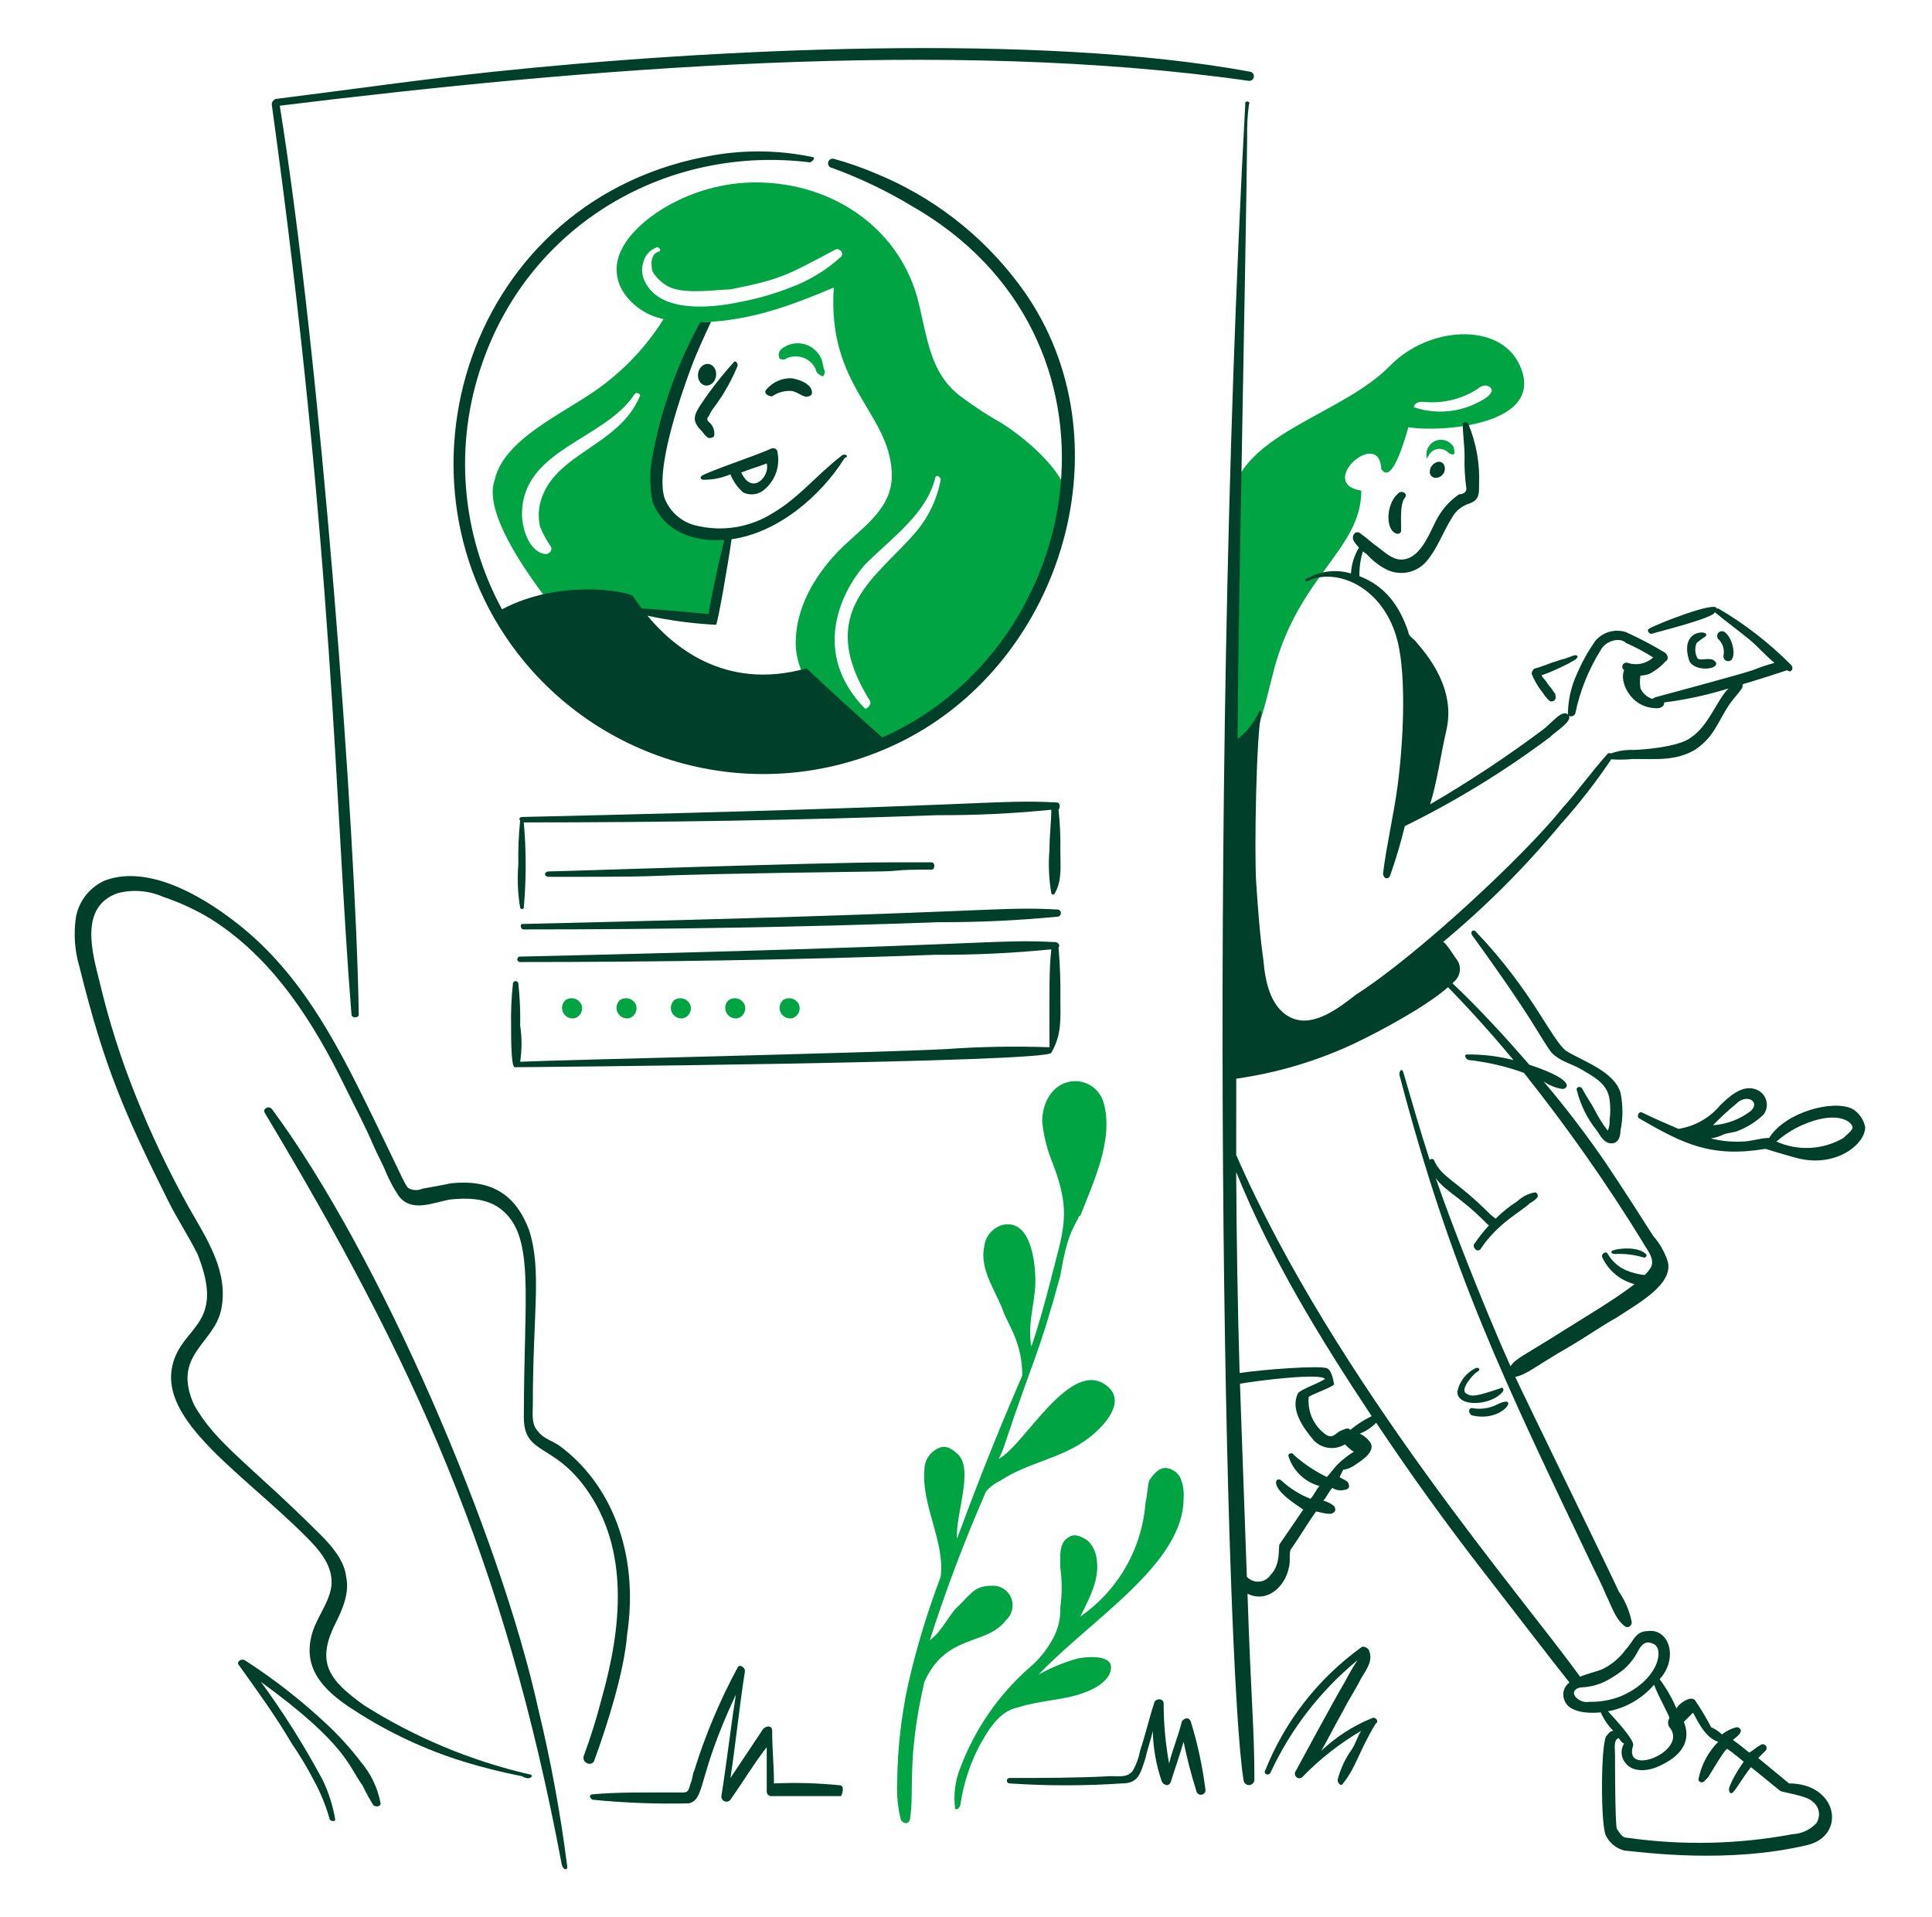
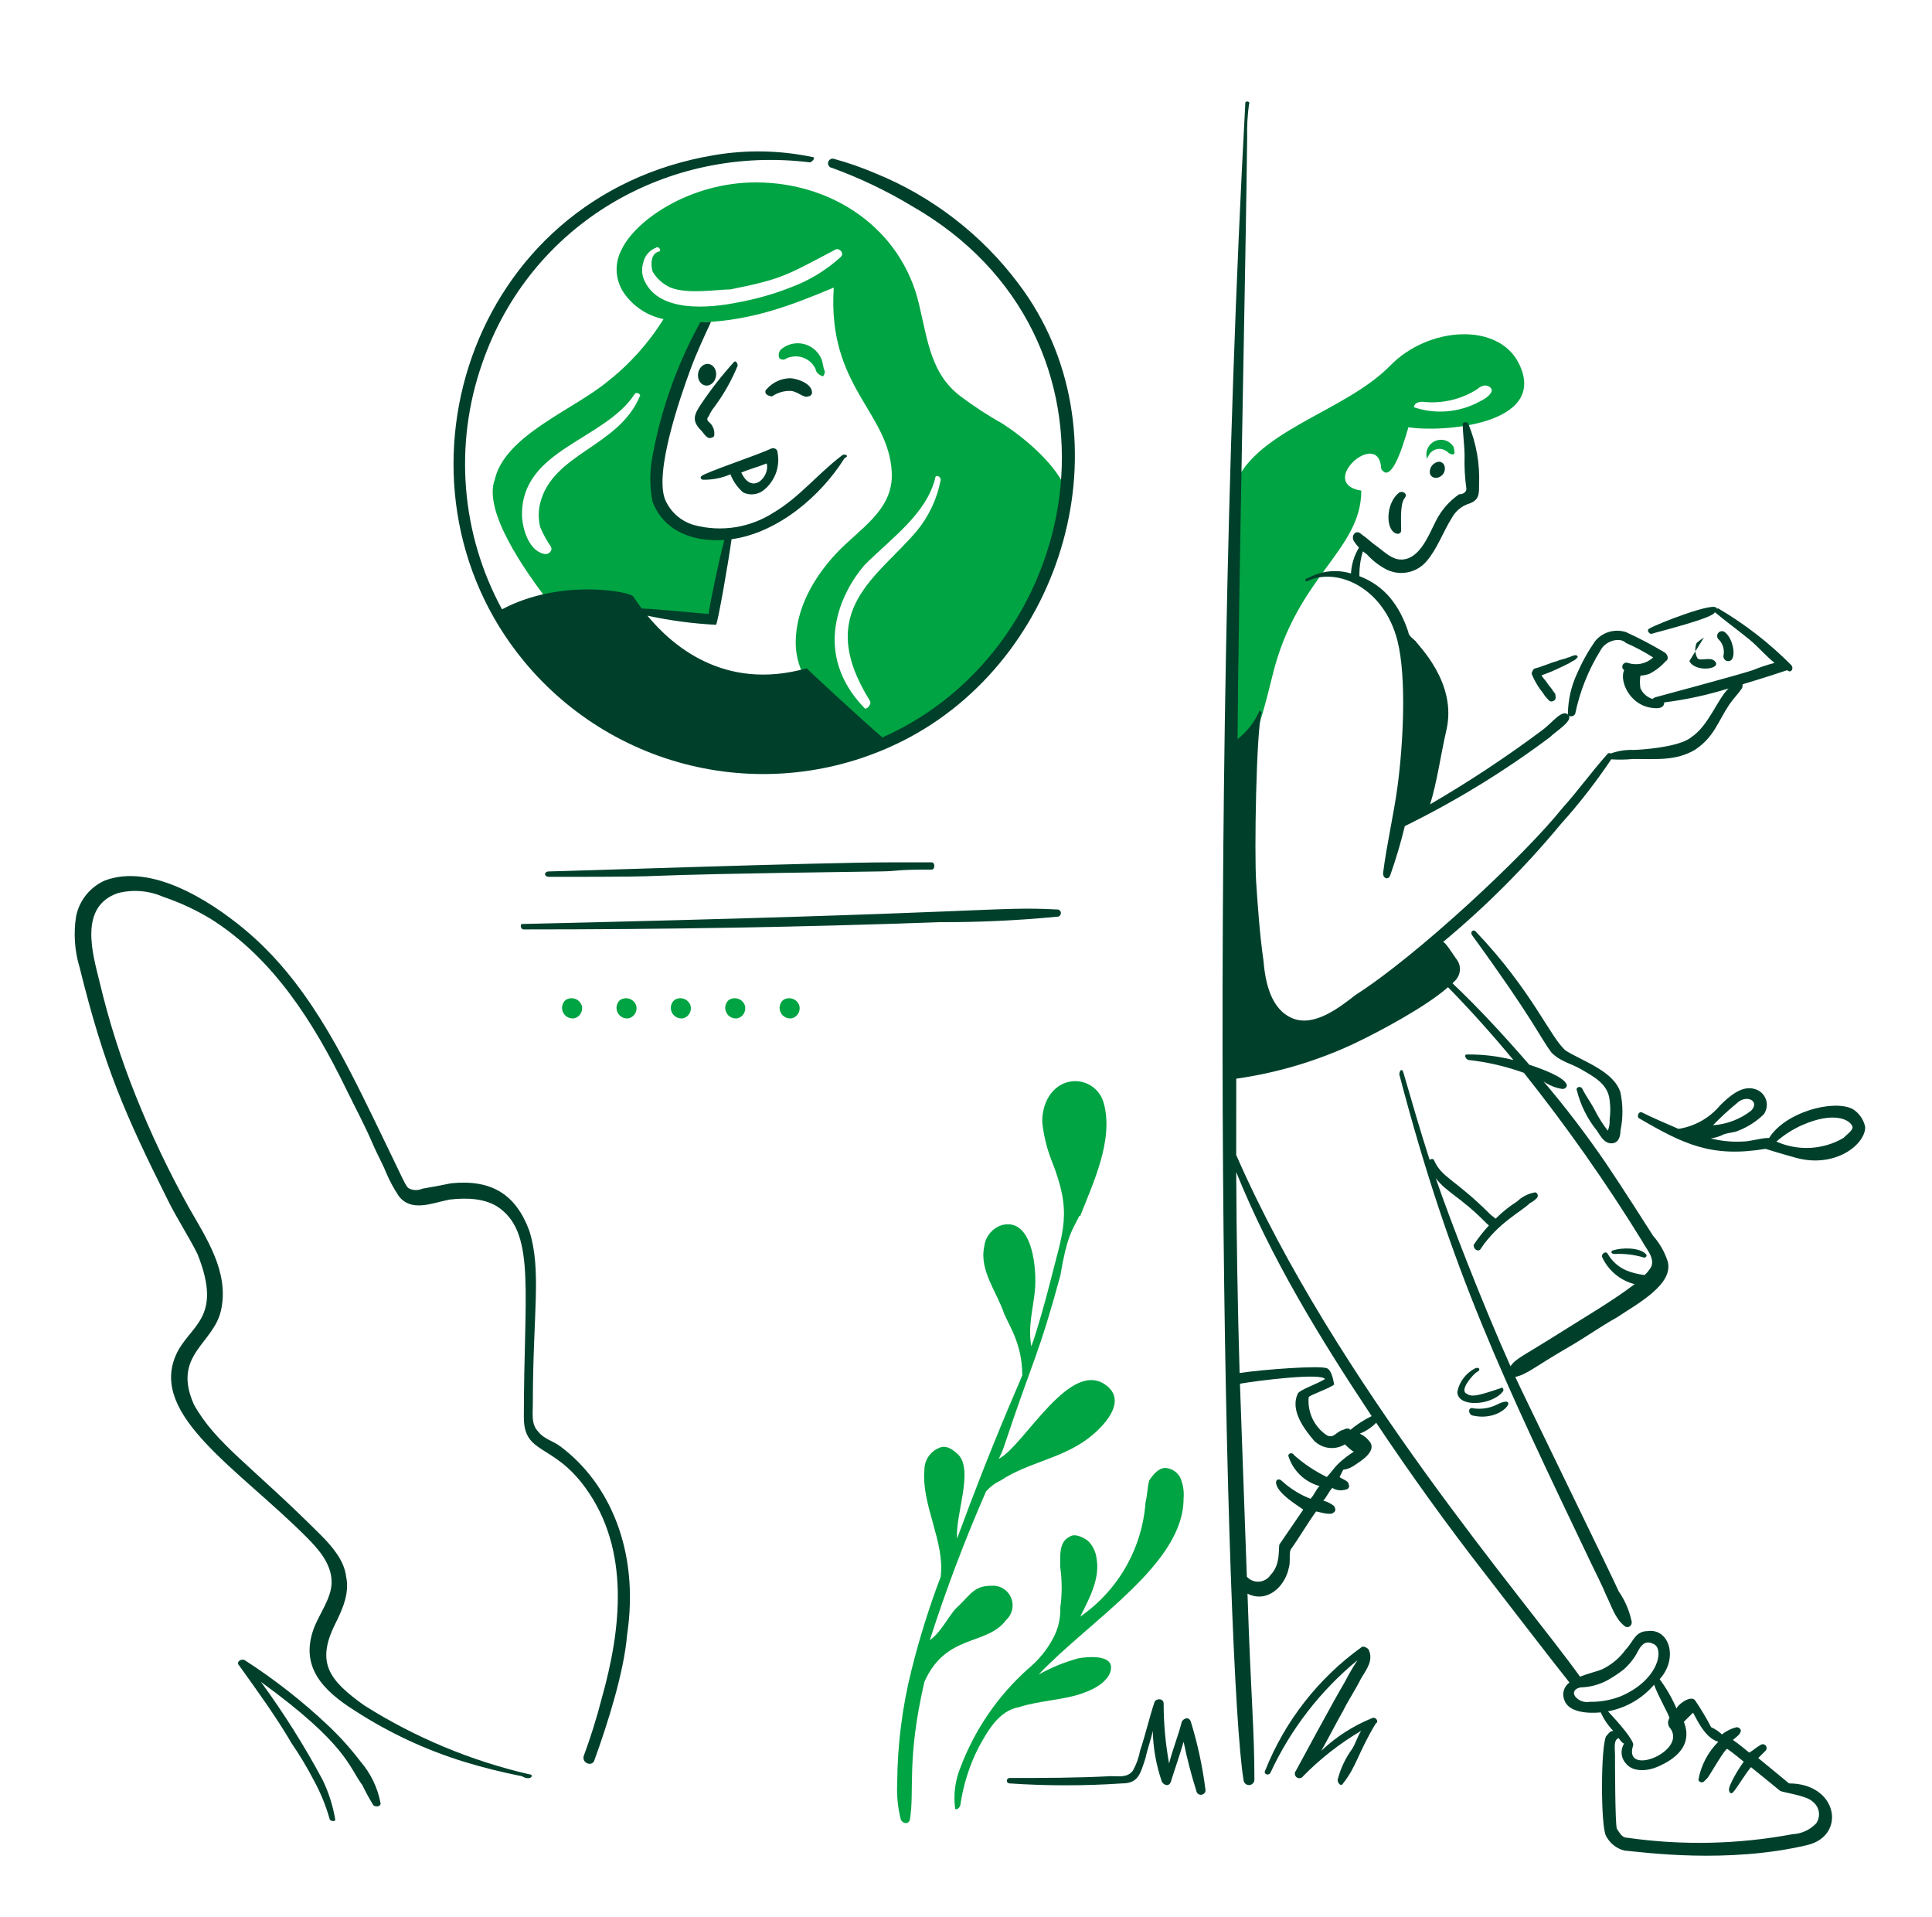
<svg xmlns="http://www.w3.org/2000/svg" width="126" height="125" viewBox="0 0 126 125" fill="none">
  <path d="M69.389 31.636C68.656 30.11 66.801 28.541 65.369 27.616C64.423 27.087 63.515 26.495 62.65 25.843C60.734 24.405 60.513 22.276 59.931 19.814C58.78 14.939 54.34 11.893 49.291 11.893C45.008 11.893 41.447 14.351 40.541 16.268C40.292 16.731 40.181 17.256 40.223 17.78C40.265 18.305 40.458 18.806 40.778 19.223C41.385 20.04 42.274 20.604 43.273 20.805C42.297 22.375 41.052 23.76 39.596 24.898C37.367 26.731 32.908 28.401 32.266 31.282C31.492 33.344 34.281 37.238 35.579 38.966C35.579 39.084 46.454 40.621 46.454 40.385C46.69 38.611 47.163 36.838 47.399 35.065C47.399 34.828 42.75 35.418 42.907 31.4C43.062 27.431 44.944 22.91 45.881 21.011C49.023 20.876 51.498 19.961 54.376 18.751C53.945 25.221 57.971 26.839 58.159 30.81C58.278 33.293 56.029 34.473 54.494 36.13C53.074 37.665 51.894 39.676 51.894 41.923C51.894 45.706 56.859 48.543 57.214 48.423C67.376 44.285 69.847 32.589 69.389 31.636ZM41.725 25.843C40.328 29.161 36.043 29.538 35.225 32.818C35.107 33.323 35.107 33.849 35.225 34.355C35.416 34.812 35.653 35.247 35.934 35.655C36.053 35.891 35.816 36.128 35.58 36.128C34.517 36.01 34.043 34.473 34.043 33.527C34.043 29.296 39.381 28.715 41.373 25.724C41.488 25.488 41.843 25.724 41.725 25.843ZM54.85 16.74C53.887 17.62 52.762 18.303 51.538 18.751C50.466 19.171 49.357 19.487 48.225 19.697C46.121 20.141 43.044 20.329 42.078 18.397C41.969 18.2 41.903 17.983 41.882 17.759C41.862 17.535 41.888 17.309 41.959 17.096C42.008 16.883 42.109 16.684 42.254 16.519C42.398 16.354 42.581 16.227 42.787 16.151C42.905 16.033 43.142 16.269 43.023 16.387C42.432 16.505 42.432 17.215 42.551 17.688C42.824 18.158 43.238 18.53 43.734 18.751C44.864 19.203 46.825 18.869 47.636 18.869C51.001 18.196 51.273 17.967 54.492 16.269C54.727 16.144 55.084 16.501 54.847 16.74H54.85ZM59.814 34.591C57.273 37.628 53.042 39.788 56.74 45.704C56.858 45.941 56.502 46.297 56.386 46.177C52.897 42.569 54.849 38.611 56.386 36.838C58.159 35.064 60.405 33.525 60.996 31.163C60.996 30.926 61.351 31.044 61.351 31.281C61.123 32.496 60.594 33.634 59.814 34.591V34.591Z" fill="#00A443" />
  <path d="M99.065 23.716C97.742 21.008 93.185 21.263 90.671 23.834C87.634 26.944 81.569 28.09 80.386 31.991C80.386 35.893 79.173 59.795 82.987 44.05C84.56 37.556 88.78 35.893 88.78 31.991C85.825 31.519 89.962 27.854 90.081 30.573C90.671 31.519 91.381 29.51 91.854 27.854C93.862 28.208 101.038 27.753 99.065 23.716ZM92.208 26.553C92.221 26.464 92.263 26.381 92.327 26.317C92.466 26.223 92.633 26.181 92.8 26.199C94.042 26.337 95.294 26.045 96.347 25.371C96.477 25.247 96.641 25.164 96.819 25.134C97.056 25.134 97.292 25.253 97.292 25.489C97.174 25.844 96.701 26.081 96.465 26.199C95.817 26.546 95.105 26.757 94.372 26.818C93.64 26.879 92.903 26.789 92.207 26.553H92.208Z" fill="#00A443" />
  <path d="M91.262 32.107C90.434 32.728 90.347 34.295 90.907 34.709C91.18 34.908 91.38 34.766 91.38 34.59C91.38 33.926 91.296 32.84 91.617 32.462C91.832 32.207 91.498 31.989 91.262 32.107Z" fill="#00402A" />
-   <path d="M110.176 43.103C110.563 43.877 112.352 43.625 111.831 43.103C111.54 42.812 110.915 43.12 110.713 42.932C110.626 42.78 110.575 42.609 110.564 42.434C110.553 42.258 110.583 42.083 110.651 41.921C110.8 41.792 110.958 41.674 111.124 41.566C111.926 41.102 109.404 40.788 110.176 43.103Z" fill="#00402A" />
+   <path d="M110.176 43.103C110.563 43.877 112.352 43.625 111.831 43.103C111.54 42.812 110.915 43.12 110.713 42.932C110.626 42.78 110.575 42.609 110.564 42.434C110.553 42.258 110.583 42.083 110.651 41.921C110.8 41.792 110.958 41.674 111.124 41.566Z" fill="#00402A" />
  <path d="M96.225 89.209C95.924 89.358 95.661 89.574 95.456 89.84C95.251 90.106 95.11 90.416 95.043 90.746C95.043 91.792 97.27 91.656 97.999 90.746C98.117 90.628 97.999 90.391 97.88 90.509C96.31 91.033 95.992 91.102 95.634 90.864C95.161 90.628 96.106 89.561 96.344 89.445C96.592 89.323 96.468 89.116 96.225 89.209Z" fill="#00402A" />
  <path d="M95.99 92.282C98.046 92.796 99.204 90.794 97.645 91.573C97.135 91.832 96.553 91.915 95.99 91.809C95.753 91.809 95.753 92.164 95.99 92.282Z" fill="#00402A" />
  <path d="M105.327 81.762C105.967 81.73 106.607 81.81 107.219 81.998C107.337 81.998 107.455 81.88 107.337 81.762C106.894 81.319 105.755 81.344 105.209 81.525C105.083 81.525 104.978 81.762 105.327 81.762Z" fill="#00402A" />
-   <path d="M81.563 4.681C67.659 2.114 46.264 3.194 32.146 4.681C27.538 5.167 22.689 5.863 17.959 6.454C17.934 6.466 17.912 6.483 17.893 6.502C17.84 6.535 17.797 6.58 17.767 6.634C17.738 6.687 17.722 6.748 17.723 6.809C21.785 36.157 21.838 52.757 22.924 66.156C22.924 66.392 23.401 66.392 23.397 66.156C23.215 54.112 20.908 23.469 18.246 6.892C38.143 4.449 61.789 2.464 81.446 5.272C81.521 5.279 81.595 5.258 81.655 5.213C81.715 5.168 81.756 5.103 81.77 5.029C81.784 4.956 81.771 4.88 81.733 4.816C81.695 4.751 81.635 4.704 81.563 4.681V4.681Z" fill="#00402A" />
-   <path d="M36.997 121.719C36.557 118.259 35.926 114.825 35.105 111.434C32.596 100.059 24.778 81.823 17.727 72.303C17.49 72.066 17.136 72.303 17.254 72.54C26.974 88.74 32.894 101.612 36.642 121.602C36.76 121.956 36.997 121.956 36.997 121.719Z" fill="#00402A" />
  <path d="M34.514 115.689C30.702 114.805 27.065 113.286 23.756 111.197C21.457 109.555 20.596 108.414 21.865 105.877C22.338 104.931 22.81 103.868 22.574 102.803C22.456 101.741 21.629 100.794 20.919 100.084C16.338 95.503 14.065 94.131 12.644 91.573C11.206 88.331 13.932 87.639 14.417 85.425C14.963 82.932 13.442 80.713 12.292 78.686C10.998 76.357 9.853 73.949 8.863 71.475C7.889 69.056 7.098 66.567 6.496 64.029C6.059 62.247 5.099 59.129 7.679 58.236C8.662 57.981 9.703 58.064 10.634 58.472C11.706 58.833 12.737 59.309 13.707 59.891C17.817 62.459 20.472 66.685 22.574 71.004C23.153 72.191 23.787 73.355 24.347 74.669C24.597 75.254 24.939 75.851 25.175 76.442C25.402 76.979 25.679 77.493 26.002 77.979C26.82 79.05 28.13 78.452 29.315 78.215C30.377 78.097 31.684 78.09 32.627 78.806C34.93 80.556 34.164 84.369 34.164 92.402C34.164 94.873 36.039 94.056 38.184 97.013C41.112 101.053 40.513 106.224 39.246 110.726C38.918 112.007 38.523 113.27 38.064 114.509C37.945 114.982 38.655 115.219 38.773 114.746C39.61 112.442 40.697 109.039 40.898 106.588C41.714 101.151 39.773 96.701 36.523 94.293C36.048 93.941 35.46 93.821 35.104 93.347C34.632 92.874 34.75 92.166 34.75 91.574C34.75 85.588 35.344 82.856 34.513 80.225C33.638 77.897 32.085 76.886 29.43 77.151C28.839 77.269 28.247 77.388 27.538 77.506C27.408 77.565 27.267 77.595 27.124 77.595C26.982 77.595 26.841 77.565 26.71 77.506C26.438 77.37 26.46 77.222 24.464 73.131C22.255 68.604 19.97 63.944 15.952 60.6C13.549 58.6 9.789 56.306 6.849 57.407C6.366 57.618 5.941 57.944 5.611 58.356C5.282 58.768 5.058 59.254 4.958 59.772C4.788 60.88 4.868 62.012 5.194 63.084C6.803 69.584 8.132 72.623 10.987 78.334C11.579 79.516 12.288 80.581 12.879 81.763C14.592 86.046 12.329 86.376 11.46 88.383C9.765 92.3 15.545 95.778 19.972 100.205C20.8 101.033 21.627 101.978 21.627 103.161C21.627 104.223 20.782 105.282 20.445 106.234C19.587 108.659 21.007 110.201 23.164 111.554C25.365 112.979 27.752 114.094 30.257 114.867C31.501 115.248 32.764 115.563 34.04 115.813C34.633 116.164 34.869 115.689 34.514 115.689Z" fill="#00402A" />
  <path d="M34.16 60.6C43.145 60.6 52.251 60.459 61.232 60.127C63.799 60.138 66.365 60.019 68.92 59.772C68.954 59.776 68.987 59.773 69.02 59.764C69.052 59.754 69.082 59.737 69.107 59.715C69.133 59.692 69.153 59.665 69.167 59.634C69.181 59.603 69.188 59.57 69.188 59.536C69.188 59.502 69.181 59.469 69.167 59.438C69.153 59.407 69.133 59.38 69.107 59.357C69.082 59.335 69.052 59.318 69.02 59.308C68.987 59.298 68.954 59.295 68.92 59.3C64.849 59.085 65.175 59.538 34.045 60.245C33.924 60.248 33.924 60.6 34.16 60.6Z" fill="#00402A" />
  <path d="M50.357 25.842C50.704 25.602 51.118 25.478 51.539 25.488C52 25.488 52.423 25.991 52.721 25.842C52.783 25.838 52.84 25.812 52.884 25.768C52.927 25.725 52.953 25.667 52.958 25.606C52.958 24.939 51.819 24.66 51.539 24.66C51.248 24.664 50.961 24.729 50.696 24.852C50.431 24.974 50.195 25.15 50.003 25.369C49.976 25.39 49.953 25.417 49.938 25.448C49.922 25.478 49.914 25.512 49.914 25.547C49.914 25.581 49.922 25.615 49.938 25.646C49.953 25.677 49.976 25.703 50.003 25.724C50.105 25.801 50.229 25.842 50.357 25.842Z" fill="#00402A" />
  <path d="M47.874 23.597C47.1 24.45 46.389 25.358 45.745 26.314C45.257 27.046 45.085 27.427 45.745 28.087C45.864 28.205 45.982 28.442 46.219 28.56C46.283 28.568 46.348 28.562 46.409 28.541C46.47 28.521 46.526 28.487 46.573 28.442C46.604 28.268 46.588 28.089 46.526 27.923C46.463 27.757 46.357 27.612 46.219 27.502C46.191 27.481 46.168 27.454 46.153 27.423C46.138 27.393 46.129 27.359 46.129 27.324C46.129 27.29 46.138 27.256 46.153 27.225C46.168 27.194 46.191 27.167 46.219 27.147C46.31 26.935 46.429 26.736 46.573 26.555C47.198 25.718 47.715 24.804 48.11 23.837C48.11 23.715 47.992 23.478 47.874 23.597Z" fill="#00402A" />
  <path d="M50.709 29.507C50.709 29.271 50.473 29.153 50.237 29.271C49.527 29.625 45.98 30.808 45.744 31.044C45.626 31.162 45.744 31.28 45.862 31.28C46.472 31.289 47.076 31.168 47.636 30.926C47.814 31.38 48.098 31.785 48.464 32.108C48.671 32.208 48.901 32.25 49.13 32.229C49.359 32.209 49.578 32.126 49.764 31.99C50.137 31.705 50.423 31.322 50.591 30.883C50.758 30.445 50.799 29.968 50.709 29.507ZM48.345 30.808C48.936 30.571 49.407 30.453 50.001 30.217C50.237 31.044 49.054 32.345 48.345 30.808Z" fill="#00402A" />
  <path d="M120.816 72.304C119.554 71.673 116.433 72.508 115.378 74.196C114.788 74.196 114.196 74.432 113.605 74.432C112.921 74.466 112.237 74.396 111.574 74.227C111.87 74.186 112.157 74.096 112.423 73.96C112.778 73.842 113.133 73.842 113.369 73.723C113.986 73.483 114.549 73.122 115.024 72.66C115.126 72.52 115.192 72.358 115.217 72.186C115.242 72.014 115.225 71.84 115.166 71.676C115.108 71.513 115.011 71.367 114.883 71.25C114.755 71.133 114.6 71.049 114.433 71.005C113.611 70.751 112.778 71.478 112.186 72.068C111.497 72.893 110.53 73.439 109.468 73.605C108.64 73.25 107.813 72.895 107.103 72.542C106.867 72.424 106.748 72.778 106.867 72.897C109.804 74.611 111.617 75.493 115.142 74.907C115.142 74.907 116.321 75.275 117.152 75.498C119.687 76.177 121.644 74.635 121.644 73.488C121.595 73.244 121.496 73.013 121.353 72.81C121.211 72.606 121.028 72.434 120.816 72.304V72.304ZM113.253 71.95C113.898 71.305 114.816 71.805 114.199 72.423C113.483 72.977 112.619 73.306 111.716 73.368C112.201 72.866 112.714 72.393 113.253 71.95V71.95ZM120.228 74.196C119.57 74.58 118.83 74.802 118.069 74.843C117.308 74.884 116.549 74.743 115.853 74.432C116.349 73.998 116.907 73.64 117.508 73.37C119.636 72.424 120.7 73.015 120.821 73.488C120.816 73.723 120.462 73.96 120.226 74.196H120.228Z" fill="#00402A" />
  <path d="M105.683 71.239C105.258 69.864 103.352 69.249 102.136 68.52C101.131 67.715 99.963 64.636 96.226 60.718C96.11 60.596 95.871 60.718 95.989 60.954C100.048 66.534 100.39 67.57 101.191 68.638C101.782 69.23 102.488 69.354 103.083 69.701C103.905 70.183 104.856 70.647 104.974 71.711C105.033 72.142 105.033 72.58 104.974 73.011C104.993 73.254 104.952 73.497 104.856 73.721C104.538 73.315 104.261 72.879 104.028 72.42C103.791 71.947 103.437 71.475 103.201 71.001C103.083 70.765 102.728 70.883 102.846 71.12C103.085 72.071 103.529 72.959 104.146 73.721C104.383 74.075 104.62 74.548 105.092 74.548C105.565 74.548 105.683 74.075 105.683 73.721C105.853 72.902 105.853 72.058 105.683 71.239Z" fill="#00402A" />
  <path d="M77.664 112.262C77.545 111.907 77.191 112.025 77.073 112.262C76.836 113.208 76.482 114.035 76.245 114.981C76.01 113.694 75.891 112.388 75.89 111.08C75.89 110.725 75.418 110.725 75.299 110.962C74.945 112.024 74.708 113.09 74.353 114.153C74.268 114.61 74.109 115.049 73.881 115.454C73.526 115.927 72.935 115.808 72.462 115.808C70.216 115.927 68.087 115.927 65.842 115.927C65.794 115.927 65.749 115.945 65.716 115.979C65.683 116.012 65.664 116.057 65.664 116.104C65.664 116.151 65.683 116.196 65.716 116.23C65.749 116.263 65.794 116.282 65.842 116.282C68.282 116.446 70.731 116.446 73.172 116.282C74.252 116.282 74.369 115.645 74.708 114.627C74.827 114.035 75.063 113.444 75.181 112.853C75.205 113.981 75.404 115.098 75.772 116.165C75.89 116.402 76.253 116.522 76.363 116.165C76.618 115.343 76.955 114.392 77.191 113.564C77.411 114.642 77.687 115.707 78.018 116.757C78.023 116.798 78.037 116.838 78.058 116.874C78.079 116.91 78.108 116.941 78.141 116.966C78.175 116.99 78.214 117.008 78.254 117.016C78.295 117.025 78.338 117.026 78.378 117.017C78.419 117.009 78.458 116.993 78.492 116.969C78.527 116.945 78.555 116.914 78.577 116.878C78.599 116.843 78.613 116.803 78.619 116.761C78.624 116.72 78.621 116.678 78.61 116.638C78.42 115.155 78.104 113.691 77.664 112.262Z" fill="#00402A" />
  <path d="M89.485 112.025C88.258 112.521 87.135 113.243 86.173 114.153C86.645 113.325 87.119 112.38 87.591 111.552C87.946 110.843 88.419 110.134 88.774 109.424C89.128 108.833 89.601 108.242 89.247 107.533C89.128 107.414 88.892 107.296 88.774 107.414C85.963 109.443 83.789 112.232 82.508 115.454C82.39 115.69 82.749 115.81 82.862 115.572C84.181 112.734 86.12 110.229 88.537 108.242C88.236 108.699 87.96 109.173 87.71 109.66C86.997 110.848 84.553 115.389 84.517 115.454C84.491 115.484 84.471 115.52 84.459 115.559C84.447 115.598 84.443 115.639 84.447 115.679C84.452 115.719 84.464 115.758 84.484 115.794C84.504 115.829 84.532 115.86 84.564 115.884C84.597 115.908 84.634 115.926 84.673 115.935C84.713 115.944 84.754 115.946 84.794 115.938C84.834 115.931 84.872 115.916 84.906 115.894C84.939 115.871 84.968 115.842 84.99 115.808C86.115 114.66 87.387 113.666 88.774 112.852C88.537 113.207 88.41 113.675 88.182 114.035C87.743 114.639 87.422 115.321 87.237 116.045C87.237 116.281 87.473 116.517 87.591 116.281C88.466 115.186 88.559 114.313 89.719 112.38C89.958 112.262 89.722 111.907 89.485 112.025Z" fill="#00402A" />
-   <path d="M54.732 116.4C53.318 116.259 51.896 116.219 50.476 116.282C50.476 115.1 50.358 114.036 50.358 112.853C50.358 112.499 50.004 112.499 49.767 112.735L47.639 115.927C47.994 113.563 48.23 111.198 48.585 108.952C48.585 108.716 48.235 108.482 48.112 108.716C46.949 110.865 45.999 113.122 45.274 115.455C45.156 115.691 45.156 116.046 45.038 116.282C44.92 116.637 44.92 116.873 44.565 116.873C42.206 116.873 40.298 116.842 38.654 116.992C38.417 116.992 38.417 117.228 38.654 117.346C40.736 117.552 42.828 117.631 44.92 117.583C46.028 117.305 45.429 115.938 47.994 110.489C47.639 112.735 47.402 114.864 47.048 117.11C47.041 117.181 47.057 117.253 47.095 117.314C47.132 117.375 47.188 117.423 47.255 117.449C47.321 117.476 47.395 117.48 47.464 117.462C47.533 117.443 47.594 117.402 47.639 117.346C48.467 116.164 49.175 114.982 50.004 113.918V116.755C49.996 116.803 50.001 116.852 50.016 116.898C50.031 116.945 50.057 116.987 50.092 117.021C50.126 117.056 50.168 117.082 50.214 117.097C50.261 117.112 50.31 117.117 50.358 117.11H54.85C54.969 116.877 55.087 116.4 54.732 116.4Z" fill="#00402A" />
  <path d="M21.393 112.501C19.716 110.917 17.895 109.493 15.956 108.244C15.72 108.126 15.365 108.363 15.601 108.599C16.783 110.254 17.985 111.898 19.029 113.683C19.55 114.442 20.024 115.231 20.448 116.047C20.902 116.87 21.259 117.743 21.511 118.648C21.629 118.766 21.865 118.766 21.865 118.648C21.715 117.746 21.436 116.87 21.038 116.047C19.848 113.828 18.505 111.695 17.018 109.663C22.662 113.768 22.73 115.191 23.638 116.402C23.85 116.848 24.087 117.283 24.348 117.702C24.466 117.821 24.821 117.821 24.821 117.584C24.636 116.578 24.187 115.64 23.52 114.865C22.877 114.02 22.166 113.229 21.393 112.501V112.501Z" fill="#00402A" />
  <path d="M102.846 42.752C102.728 42.634 102.374 42.87 102.255 42.87C102.019 42.989 101.783 42.989 101.546 43.107C101.073 43.225 100.6 43.461 100.127 43.579C100.009 43.579 99.891 43.816 99.891 43.934C100.042 44.312 100.241 44.669 100.482 44.997C100.6 45.115 100.718 45.352 100.837 45.47C100.956 45.588 101.073 45.824 101.309 45.706C101.546 45.588 101.427 45.352 101.427 45.234C101.309 45.115 101.191 44.879 101.073 44.761C100.955 44.642 100.837 44.406 100.718 44.288C100.599 44.169 100.482 43.933 100.364 43.815C100.364 43.933 100.246 44.051 100.246 44.169C100.859 43.863 100.752 44.034 102.374 43.224C102.492 43.106 102.964 42.987 102.846 42.751V42.869C102.964 42.867 102.846 42.752 102.846 42.752Z" fill="#00402A" />
  <path d="M35.813 57.172C46.961 57.172 36.847 57.096 57.447 56.818C58.731 56.8 58.246 56.699 60.639 56.699H60.758C60.994 56.699 60.994 56.227 60.758 56.227H58.038C53.564 56.227 36.524 56.818 35.813 56.818C35.458 56.818 35.458 57.172 35.813 57.172Z" fill="#00402A" />
  <path d="M37.941 65.564C37.906 65.461 37.848 65.368 37.771 65.291C37.695 65.214 37.601 65.156 37.498 65.122C37.395 65.088 37.285 65.078 37.178 65.093C37.07 65.108 36.968 65.148 36.878 65.21C36.768 65.311 36.694 65.445 36.668 65.592C36.641 65.738 36.662 65.89 36.729 66.023C36.795 66.157 36.904 66.265 37.037 66.331C37.171 66.398 37.322 66.419 37.469 66.392C37.554 66.369 37.634 66.329 37.704 66.275C37.774 66.22 37.833 66.153 37.877 66.076C37.92 65.999 37.949 65.914 37.96 65.827C37.971 65.739 37.964 65.65 37.941 65.564V65.564Z" fill="#00A443" />
  <path d="M41.492 65.564C41.457 65.461 41.399 65.368 41.322 65.291C41.245 65.214 41.152 65.156 41.049 65.122C40.946 65.088 40.836 65.078 40.729 65.093C40.621 65.108 40.519 65.148 40.429 65.21C40.319 65.311 40.245 65.445 40.218 65.592C40.191 65.739 40.213 65.89 40.28 66.024C40.346 66.157 40.455 66.265 40.588 66.332C40.722 66.398 40.874 66.419 41.02 66.392C41.106 66.368 41.185 66.329 41.255 66.274C41.325 66.22 41.384 66.153 41.427 66.076C41.471 65.999 41.499 65.914 41.51 65.826C41.521 65.739 41.515 65.65 41.492 65.564V65.564Z" fill="#00A443" />
  <path d="M45.034 65.564C45 65.461 44.942 65.368 44.865 65.291C44.788 65.214 44.695 65.156 44.592 65.122C44.489 65.088 44.379 65.078 44.271 65.093C44.164 65.108 44.061 65.148 43.972 65.21C43.862 65.311 43.788 65.445 43.761 65.592C43.734 65.738 43.756 65.89 43.822 66.023C43.889 66.157 43.997 66.265 44.131 66.331C44.264 66.398 44.416 66.419 44.562 66.392C44.648 66.369 44.728 66.329 44.798 66.275C44.868 66.22 44.926 66.153 44.97 66.076C45.014 65.999 45.042 65.914 45.053 65.827C45.064 65.739 45.058 65.65 45.034 65.564V65.564Z" fill="#00A443" />
  <path d="M48.581 65.564C48.547 65.461 48.489 65.368 48.412 65.291C48.335 65.214 48.242 65.156 48.139 65.122C48.036 65.088 47.926 65.078 47.818 65.093C47.711 65.108 47.608 65.148 47.519 65.21C47.409 65.311 47.335 65.445 47.308 65.592C47.281 65.739 47.303 65.89 47.37 66.024C47.436 66.157 47.545 66.265 47.678 66.332C47.812 66.398 47.964 66.419 48.11 66.392C48.196 66.369 48.275 66.329 48.345 66.275C48.415 66.22 48.474 66.153 48.517 66.076C48.561 65.999 48.59 65.914 48.6 65.826C48.611 65.739 48.605 65.65 48.581 65.564V65.564Z" fill="#00A443" />
  <path d="M52.128 65.564C52.094 65.461 52.036 65.368 51.959 65.291C51.882 65.214 51.789 65.156 51.685 65.122C51.583 65.088 51.473 65.078 51.365 65.093C51.258 65.108 51.155 65.148 51.066 65.21C50.956 65.311 50.882 65.445 50.855 65.592C50.828 65.739 50.85 65.89 50.916 66.024C50.983 66.157 51.092 66.265 51.225 66.332C51.359 66.398 51.51 66.419 51.657 66.392C51.742 66.369 51.822 66.329 51.892 66.275C51.962 66.22 52.021 66.153 52.064 66.076C52.108 65.999 52.136 65.914 52.147 65.826C52.158 65.739 52.152 65.65 52.128 65.564V65.564Z" fill="#00A443" />
-   <path d="M69.154 65.21C69.173 64.066 69.134 62.921 69.035 61.781C69.154 61.663 69.035 61.427 68.799 61.427C64.718 61.212 65.054 61.665 33.924 62.372C33.9 62.371 33.876 62.374 33.853 62.383C33.83 62.391 33.81 62.404 33.792 62.42C33.774 62.437 33.76 62.457 33.751 62.479C33.741 62.502 33.736 62.525 33.736 62.55C33.736 62.574 33.741 62.598 33.751 62.62C33.76 62.642 33.774 62.662 33.792 62.679C33.81 62.695 33.83 62.708 33.853 62.717C33.876 62.725 33.9 62.728 33.924 62.727C42.909 62.727 52.015 62.586 60.997 62.254C63.523 62.267 66.049 62.149 68.563 61.899C68.41 63.274 68.445 64.624 68.445 68.283C66.198 68.204 63.949 68.244 61.706 68.402C56.968 68.652 36.516 69.106 33.924 69.229C34.042 68.446 34.042 67.649 33.924 66.865C33.944 65.957 33.904 65.049 33.806 64.146C33.806 64.099 33.787 64.053 33.754 64.02C33.721 63.987 33.676 63.968 33.629 63.968C33.582 63.968 33.536 63.987 33.503 64.02C33.47 64.053 33.451 64.099 33.451 64.146C33.353 65.049 33.313 65.957 33.333 66.865C33.333 67.692 33.333 69.585 33.569 69.584C34.233 69.584 68.563 69.281 68.563 68.638C69.272 67.456 69.154 66.274 69.154 65.21Z" fill="#00402A" />
-   <path d="M69.153 55.515C69.172 54.607 69.133 53.699 69.034 52.796C69.153 52.678 69.153 52.323 68.916 52.323C64.835 52.108 65.171 52.562 34.041 53.269C33.923 53.269 33.805 53.387 33.923 53.505C33.825 54.448 33.785 55.395 33.805 56.343C33.726 57.29 33.766 58.243 33.923 59.18C33.923 59.298 34.16 59.298 34.16 59.18C34.324 57.331 34.324 55.472 34.16 53.623C43.145 53.623 52.132 53.483 61.114 53.151C63.601 53.164 66.087 53.045 68.562 52.796C68.562 53.623 68.444 54.451 68.444 55.397C68.365 56.344 68.404 57.297 68.562 58.234C68.562 58.353 68.798 58.353 68.798 58.234C69.271 57.406 69.153 56.461 69.153 55.515Z" fill="#00402A" />
  <path d="M65.605 105.642C65.8 105.468 65.938 105.24 66.002 104.987C66.065 104.734 66.05 104.468 65.96 104.223C65.862 103.962 65.683 103.741 65.448 103.591C65.214 103.442 64.937 103.373 64.66 103.395C63.597 103.395 63.359 103.869 62.532 104.696C61.94 105.169 61.469 106.351 60.64 106.942C61.695 103.65 62.919 100.415 64.305 97.248C64.565 96.946 64.888 96.704 65.25 96.538C67.024 95.357 69.159 95.13 70.925 93.82C71.875 93.115 73.516 91.467 72.225 90.391C69.842 88.403 66.788 94.292 65.132 95.12C65.272 94.854 65.391 94.577 65.487 94.292C67.472 88.339 67.706 88.48 69.151 83.18C69.582 80.602 69.916 80.233 70.334 79.397C70.334 79.381 70.337 79.365 70.342 79.351C70.348 79.337 70.357 79.323 70.368 79.312C70.379 79.301 70.392 79.293 70.406 79.287C70.421 79.281 70.436 79.278 70.452 79.278C71.28 77.15 72.643 74.329 71.989 71.948C71.868 71.469 71.568 71.054 71.15 70.79C70.731 70.526 70.228 70.433 69.743 70.53C68.563 70.78 67.97 71.948 67.97 73.131C68.054 73.981 68.253 74.817 68.561 75.614C69.964 79.122 69.348 80.15 68.443 83.771C68.206 84.717 67.615 86.845 67.26 87.79C67.024 86.49 67.385 85.308 67.496 84.125C67.621 82.825 67.378 79.397 65.371 79.87C65.056 79.962 64.775 80.147 64.565 80.399C64.354 80.651 64.223 80.961 64.189 81.288C63.857 82.83 65.016 84.243 65.49 85.663C65.844 86.49 66.671 87.673 66.671 89.682C66.414 90.327 64.778 93.91 62.416 100.322C62.298 98.785 63.478 95.947 62.534 94.885C62.179 94.53 61.706 94.175 61.233 94.412C60.953 94.528 60.714 94.725 60.546 94.978C60.377 95.23 60.288 95.527 60.288 95.83C60.079 98.125 61.636 100.528 61.35 102.805C60.603 104.777 59.971 106.79 59.459 108.835C58.844 111.27 58.527 113.771 58.513 116.283C58.475 117.078 58.554 117.875 58.75 118.647C58.868 118.884 59.223 119.002 59.341 118.647C59.659 116.738 59.108 114.767 60.286 109.662C61.693 106.493 64.344 107.323 65.605 105.642Z" fill="#00A443" />
  <path d="M76.954 96.302C76.855 96.135 76.718 95.993 76.553 95.891C76.388 95.788 76.201 95.726 76.008 95.711C75.535 95.711 75.18 96.184 74.945 96.538C74.827 97.012 74.827 97.484 74.709 97.957C74.601 99.438 74.162 100.875 73.426 102.164C72.689 103.453 71.673 104.561 70.453 105.405C71.044 104.223 71.753 102.923 71.515 101.622C71.466 101.17 71.257 100.75 70.924 100.44C70.569 100.203 70.096 99.967 69.741 100.203C69.032 100.558 69.15 101.504 69.15 102.213C69.269 103.076 69.269 103.951 69.15 104.814C69.177 105.514 69.013 106.209 68.678 106.824C68.265 107.597 67.702 108.28 67.023 108.833C65.075 110.581 63.574 112.77 62.648 115.217C62.291 116.076 62.169 117.015 62.293 117.937C62.411 118.055 62.648 117.818 62.648 117.582C62.844 116.305 63.243 115.068 63.83 113.917C64.421 112.855 65.13 111.553 66.431 111.316C67.743 110.878 69.526 110.835 70.686 110.37C71.396 110.134 72.46 109.543 72.46 108.715C72.46 107.888 70.925 108.015 70.332 108.124C69.425 108.371 68.552 108.728 67.731 109.187C71.138 105.6 77.189 101.977 77.189 97.719C77.236 97.234 77.155 96.746 76.954 96.302Z" fill="#00A443" />
  <path d="M116.677 116.282L114.668 114.627L115.141 114.154C115.188 114.107 115.214 114.043 115.214 113.977C115.214 113.91 115.188 113.847 115.141 113.8C115.094 113.753 115.03 113.726 114.963 113.726C114.897 113.726 114.833 113.753 114.786 113.8C114.55 113.918 114.313 114.154 114.077 114.272C114.077 114.272 113.367 113.681 113.014 113.445C113.014 113.445 113.487 113.09 113.487 112.971C113.606 112.853 113.487 112.617 113.251 112.617C112.904 112.702 112.581 112.863 112.305 113.09C112.098 112.893 111.858 112.732 111.596 112.617C111.278 112.005 110.923 111.413 110.534 110.844C110.197 110.506 109.326 111.238 109.342 111.412C109.053 110.729 108.682 110.083 108.237 109.488C109.487 108.113 108.851 106.153 107.46 106.351C106.632 106.351 106.514 107.061 106.041 107.533C105.644 108.088 105.115 108.535 104.502 108.834C104.15 108.985 103.564 109.114 103.043 109.321C99.621 104.501 87.095 90.115 80.622 75.306C80.622 75.015 80.622 72.021 80.626 70.332C83.285 69.956 85.873 69.186 88.305 68.048C90.049 67.216 92.984 65.644 94.436 64.368C95.914 65.88 97.337 67.471 98.703 69.118C97.701 68.86 96.669 68.738 95.635 68.755C95.517 68.755 95.517 68.992 95.753 69.11C96.992 69.245 98.211 69.527 99.384 69.95C102.174 73.453 104.752 77.12 107.102 80.932C107.339 81.405 107.93 81.995 107.694 82.587C107.577 82.79 107.432 82.975 107.262 83.135C106.841 83.09 106.429 82.985 106.038 82.823C105.542 82.601 105.129 82.23 104.856 81.76C104.738 81.524 104.383 81.76 104.502 81.996C104.703 82.422 104.996 82.799 105.359 83.098C105.723 83.398 106.148 83.613 106.605 83.729C105.219 84.791 103.331 85.895 102.019 86.725C99.242 88.483 98.917 88.526 98.508 89.077C96.677 84.986 94.55 79.493 93.636 76.821C94.333 77.739 95.199 78.015 96.817 79.633C96.906 79.729 97.002 79.819 97.103 79.901C96.738 80.298 96.405 80.722 96.107 81.17C96.107 81.525 96.462 81.643 96.581 81.407C97.7 79.728 99.234 78.989 99.772 78.451C99.95 78.363 100.111 78.242 100.246 78.097C100.268 78.067 100.283 78.033 100.289 77.997C100.295 77.96 100.292 77.923 100.28 77.888C100.268 77.853 100.248 77.822 100.222 77.796C100.195 77.771 100.163 77.752 100.127 77.742C99.683 77.816 99.271 78.022 98.945 78.333C98.438 78.656 97.968 79.033 97.543 79.458C97.427 79.36 97.285 79.27 97.172 79.159C94.859 76.847 94.018 76.805 93.507 75.612C93.488 75.596 93.466 75.583 93.443 75.575C93.419 75.567 93.394 75.564 93.37 75.566C93.345 75.568 93.321 75.575 93.299 75.586C93.276 75.597 93.257 75.613 93.24 75.632C92.626 73.735 92.082 71.841 91.529 69.944C91.437 69.6 91.26 69.819 91.26 70.056C94.635 82.936 98.076 89.994 103.792 101.976C104.134 102.692 104.502 103.395 104.738 103.986C105.092 104.695 105.329 105.523 105.92 105.996C106.157 106.232 106.511 105.996 106.393 105.641C106.24 104.964 105.959 104.323 105.564 103.751C105.357 103.235 99.357 90.953 98.822 89.779C99.611 89.603 100.017 89.154 102.372 87.791C103.426 87.183 104.382 86.491 105.446 85.9C106.78 85.01 109.184 83.735 108.759 82.235C108.561 81.624 108.239 81.06 107.813 80.58C107.676 80.353 105.737 77.325 104.739 75.851C103.475 74 102.114 72.216 100.663 70.508C101.031 70.768 101.456 70.938 101.902 71.004C102.138 71.004 102.257 70.768 102.138 70.65C101.916 70.205 100.585 69.696 99.736 69.423C98.157 67.6 96.436 65.726 94.724 64.11C94.792 64.046 94.86 63.98 94.927 63.913C95.088 63.741 95.188 63.519 95.209 63.283C95.231 63.048 95.173 62.812 95.045 62.613C94.927 62.495 94.217 61.313 94.099 61.431C96.892 59.111 99.465 56.537 101.784 53.743C102.981 52.412 104.083 50.997 105.08 49.51C105.557 49.541 106.036 49.533 106.512 49.487C108.117 49.487 109.277 49.612 110.532 48.896C111.794 48.055 112.017 47.083 112.778 45.941C113.014 45.586 113.369 45.231 113.606 44.878C113.841 44.408 112.811 44.947 116.561 43.696C116.797 43.933 117.034 43.578 116.797 43.342C115.385 41.921 113.796 40.69 112.069 39.676H111.951C111.951 39.156 108.07 40.681 107.576 40.977C107.339 41.095 107.576 41.332 107.694 41.332C108.088 41.201 111.832 40.281 111.832 39.913C112.541 40.504 113.363 41.101 114.078 41.687C114.664 42.165 115.141 42.749 115.733 43.223C115.25 43.348 114.776 43.506 114.314 43.696C113.275 44.043 108.028 45.437 107.931 45.47C107.874 45.497 107.82 45.531 107.772 45.571C107.599 45.519 107.439 45.43 107.303 45.31C107.167 45.191 107.059 45.043 106.985 44.878C106.941 44.604 106.941 44.325 106.985 44.051C107.187 44.042 107.386 44.002 107.576 43.933C107.977 43.724 108.338 43.444 108.638 43.105C108.874 42.986 108.756 42.632 108.52 42.514C107.717 42.034 106.888 41.6 106.037 41.213C105.681 41.099 105.299 41.094 104.941 41.199C104.583 41.305 104.264 41.516 104.027 41.805C103.564 42.473 103.168 43.186 102.845 43.933C102.469 44.749 102.268 45.635 102.254 46.533C102.254 46.555 102.258 46.576 102.264 46.596C101.876 46.221 101.226 47.133 100.599 47.596C98.251 49.351 95.803 50.969 93.269 52.443C93.742 50.907 93.951 49.245 94.332 47.596C95.05 44.5 92.441 42.041 92.322 41.803C92.204 41.685 91.849 41.449 91.849 41.212C91.287 39.525 90.355 38.212 88.658 37.567C88.647 37.019 88.723 36.473 88.884 35.949C88.96 36.011 89.041 36.07 89.13 36.129C89.469 36.507 89.869 36.826 90.312 37.075C90.75 37.324 91.261 37.413 91.757 37.326C92.253 37.24 92.703 36.984 93.031 36.602C93.74 35.774 94.094 34.71 94.687 33.764C94.811 33.536 94.979 33.334 95.182 33.172C95.385 33.01 95.619 32.889 95.869 32.818C96.46 32.582 96.46 32.227 96.46 31.637C96.524 30.26 96.282 28.887 95.752 27.616C95.731 27.588 95.704 27.566 95.674 27.55C95.643 27.535 95.609 27.527 95.574 27.527C95.54 27.527 95.506 27.535 95.475 27.55C95.444 27.566 95.417 27.588 95.397 27.616C95.397 28.325 95.516 29.035 95.516 29.744C95.496 30.455 95.535 31.167 95.634 31.872C95.634 32.055 95.468 32.227 95.16 32.227C94.506 32.678 93.978 33.289 93.627 34.002C93.154 34.947 92.564 36.484 91.38 36.484C90.789 36.484 90.318 36.011 89.844 35.657C89.489 35.42 89.134 35.065 88.781 34.829C88.426 34.474 88.072 34.947 88.308 35.302C88.403 35.446 88.509 35.581 88.627 35.707C88.319 36.218 88.14 36.796 88.106 37.391C87.188 37.115 86.198 37.214 85.352 37.666C84.998 37.785 85.116 37.903 85.234 37.903C87.159 36.94 90.266 38.285 91.145 41.804C91.737 44.172 91.516 48.495 91.145 51.262C90.892 53.151 90.436 55.045 90.2 56.937C90.2 57.291 90.554 57.409 90.672 57.055C91.042 56.007 91.358 54.942 91.619 53.863C94.945 52.23 98.111 50.291 101.076 48.07C101.466 47.68 102.519 47.058 102.326 46.673C102.362 46.691 102.401 46.703 102.441 46.706C102.481 46.709 102.522 46.704 102.56 46.691C102.598 46.677 102.633 46.657 102.663 46.63C102.692 46.602 102.716 46.569 102.733 46.533C103.036 45.067 103.596 43.666 104.388 42.395C104.686 41.801 105.626 41.505 106.043 41.922C106.658 42.191 107.251 42.507 107.817 42.868C107.598 43.069 107.329 43.208 107.038 43.271C106.747 43.333 106.444 43.317 106.162 43.223C106.1 43.199 106.032 43.2 105.971 43.223C105.91 43.247 105.859 43.293 105.83 43.352C105.8 43.411 105.794 43.478 105.811 43.542C105.829 43.605 105.869 43.66 105.925 43.695C105.581 44.383 106.312 46.178 108.053 46.178C108.421 46.178 108.553 45.969 108.53 45.8C109.953 45.621 111.358 45.316 112.727 44.889C111.981 45.625 111.437 47.311 110.299 48.07C109.501 48.735 106.91 48.897 106.516 48.897C106.016 48.88 105.517 48.958 105.047 49.13C105.019 49.11 104.986 49.1 104.952 49.101C104.919 49.102 104.886 49.113 104.859 49.134C103.797 50.316 102.967 51.498 101.904 52.68C99.385 55.828 92.364 62.351 88.427 64.857C87.364 65.685 85.707 66.985 84.289 66.394C82.87 65.803 82.516 64.03 82.397 62.611C82.16 60.956 82.035 59.183 81.924 57.527C81.799 55.636 81.924 47.715 82.279 46.415C82.264 46.415 82.248 46.412 82.234 46.406C82.219 46.401 82.206 46.392 82.195 46.381C82.184 46.37 82.175 46.357 82.169 46.342C82.163 46.328 82.16 46.312 82.16 46.297C81.847 47.041 81.348 47.693 80.711 48.191C80.752 39.918 81.274 15.56 81.336 8.938C81.32 8.228 81.359 7.518 81.454 6.813C81.573 6.576 81.218 6.576 81.218 6.695C78.656 53.633 79.94 109.082 81.1 116.05C81.104 116.141 81.143 116.228 81.209 116.291C81.275 116.354 81.363 116.39 81.455 116.39C81.546 116.39 81.634 116.354 81.7 116.291C81.766 116.228 81.805 116.141 81.809 116.05C81.809 112.66 81.581 110.761 81.359 103.91C82.628 104.549 83.807 103.46 84.055 102.217C84.174 101.863 84.055 101.272 84.174 101.035C84.765 100.208 85.236 99.38 85.829 98.553C85.947 98.553 86.656 98.789 86.891 98.671C87.126 98.553 87.127 98.435 87.009 98.198C86.799 98.033 86.558 97.913 86.3 97.843C86.536 97.606 86.654 97.252 86.891 97.016C87.013 97.092 87.15 97.141 87.292 97.162C87.434 97.182 87.579 97.173 87.718 97.134C87.837 97.134 88.073 97.016 87.955 96.779C87.955 96.543 87.482 96.425 87.364 96.306L87.6 95.833C87.902 95.789 88.187 95.667 88.427 95.479C88.782 95.243 89.728 94.651 89.374 94.06C89.199 93.807 88.959 93.606 88.679 93.477C89.083 93.318 89.448 93.076 89.751 92.765C91.989 96.115 94.349 99.395 96.821 102.572C97.751 103.767 101.401 108.522 102.356 109.703C102.179 109.828 102.05 110.009 101.989 110.217C101.929 110.425 101.941 110.647 102.023 110.848C102.295 111.66 103.56 111.731 104.398 111.651C104.595 112.1 104.872 112.509 105.216 112.857C104.98 112.857 104.862 113.094 104.744 113.212C104.389 113.921 104.389 119.123 104.744 119.712C104.864 119.943 105.031 120.147 105.235 120.31C105.438 120.473 105.674 120.591 105.926 120.658C107.226 120.776 112.647 121.533 117.863 120.303C120.436 119.693 119.866 116.282 116.677 116.282ZM87.24 95.475C87.004 95.712 86.767 96.067 86.531 96.303C85.76 95.928 85.044 95.451 84.402 94.884C84.284 94.648 83.93 94.766 84.048 95.002C84.202 95.458 84.466 95.869 84.817 96.198C85.167 96.528 85.593 96.767 86.057 96.893C85.821 97.13 85.703 97.485 85.467 97.722C84.767 97.451 84.125 97.049 83.575 96.539C83.457 96.421 83.221 96.421 83.221 96.657C83.221 97.367 84.876 98.312 84.994 98.431C84.521 99.14 83.931 99.968 83.457 100.677C83.339 100.795 83.575 101.977 82.865 102.686C82.783 102.812 82.673 102.917 82.544 102.993C82.414 103.069 82.269 103.115 82.12 103.126C81.97 103.137 81.82 103.114 81.681 103.059C81.541 103.003 81.417 102.916 81.316 102.805C81.248 100.676 80.931 92.296 80.867 90.221C81.98 90.023 86.2 89.494 86.412 89.919C85.821 90.273 84.752 90.625 84.639 90.865C84.139 91.918 84.994 93.111 85.702 93.938C85.962 94.197 86.302 94.361 86.666 94.404C87.03 94.447 87.399 94.366 87.712 94.175C87.712 94.175 88.184 94.648 88.302 94.648C87.921 94.886 87.565 95.163 87.24 95.475H87.24ZM88.067 93.229C87.949 93.111 87.831 93.111 87.594 93.229C87.122 93.347 87.004 93.82 86.532 93.583C86.129 93.314 85.807 92.942 85.599 92.505C85.391 92.068 85.305 91.583 85.349 91.101C85.349 90.983 86.768 90.51 87.005 90.273C87.005 90.273 86.887 89.328 86.532 89.211C86.059 89.023 82.41 89.286 80.844 89.523C80.717 85.197 80.643 80.83 80.622 76.421C82.885 82.028 86.089 87.261 89.456 92.334C88.959 92.574 88.492 92.875 88.068 93.229H88.067ZM103.672 110.962C103.497 110.994 103.317 110.978 103.15 110.916C102.984 110.854 102.837 110.747 102.727 110.608C102.491 110.253 102.845 110.016 103.2 110.016C103.78 109.986 104.346 109.824 104.855 109.543C105.227 109.335 105.582 109.097 105.917 108.834C106.187 108.589 106.426 108.311 106.627 108.006C106.864 107.652 107.1 106.824 107.809 107.179C108.562 107.429 108.23 109.531 105.681 110.608C105.041 110.855 104.359 110.976 103.673 110.962H103.672ZM104.868 111.58C106.04 111.364 107.102 110.751 107.876 109.844C108.141 110.603 108.876 111.848 108.876 112.026C108.818 112.114 108.787 112.216 108.787 112.321C108.787 112.427 108.818 112.529 108.876 112.617C110.176 114.154 105.802 115.93 106.511 113.8C106.607 113.511 105.528 112.282 104.869 111.58H104.868ZM118.451 118.883C118.049 119.309 117.498 119.563 116.914 119.592C113.364 120.256 109.731 120.336 106.156 119.829C105.801 119.829 105.682 119.592 105.446 119.238C105.327 118.883 105.327 114.745 105.327 114.39C105.327 114.035 105.209 113.445 105.564 113.328C105.564 113.328 105.801 113.682 105.919 113.682C105.793 113.882 105.737 114.117 105.758 114.352C105.779 114.587 105.877 114.809 106.037 114.983C106.51 115.574 107.459 115.465 108.047 115.22C110.783 114.078 109.82 112.382 109.82 112.263L110.411 111.673C110.529 111.791 111.121 113.328 112.066 113.564C111.388 114.239 110.934 115.106 110.766 116.047C110.776 116.083 110.794 116.115 110.82 116.141C110.845 116.168 110.877 116.188 110.912 116.2C110.947 116.211 110.984 116.214 111.02 116.208C111.057 116.202 111.091 116.187 111.121 116.165L111.357 115.929C111.475 115.81 112.539 113.919 112.657 114.037C113.012 114.273 113.72 114.865 113.72 114.865C113.129 115.692 112.657 116.638 112.774 116.756C112.774 116.874 112.892 116.993 113.011 116.874C113.247 116.638 113.72 115.811 114.193 115.22C114.784 115.692 115.494 116.282 116.084 116.756C116.203 116.874 117.794 117.048 118.212 117.465C118.427 117.625 118.572 117.862 118.617 118.126C118.661 118.39 118.602 118.661 118.451 118.883H118.451Z" fill="#00402A" />
  <path d="M66.435 18.512C64.035 15.305 60.806 12.812 57.095 11.301C56.212 10.924 55.304 10.608 54.378 10.355C54.338 10.345 54.297 10.343 54.256 10.349C54.216 10.356 54.177 10.37 54.143 10.392C54.108 10.414 54.078 10.443 54.055 10.476C54.032 10.51 54.016 10.548 54.008 10.588C53.999 10.628 54 10.67 54.008 10.71C54.017 10.75 54.033 10.788 54.057 10.821C54.08 10.855 54.111 10.883 54.145 10.905C54.18 10.926 54.219 10.94 54.26 10.946C56.07 11.604 57.812 12.436 59.462 13.429C74.385 21.955 71.049 42.111 57.547 48.082C55.916 46.674 52.828 43.799 52.605 43.575C47.188 45.099 43.772 42.018 42.224 40.144C43.695 40.462 45.19 40.661 46.694 40.738C46.795 40.738 47.515 36.592 47.71 35.159C50.724 34.744 53.536 32.346 55.085 29.862C55.44 29.743 55.085 29.507 54.849 29.743C53.312 30.925 52.114 32.435 50.474 33.408C49.713 33.902 48.857 34.231 47.961 34.374C47.065 34.517 46.149 34.469 45.272 34.236C44.854 34.118 44.467 33.908 44.139 33.622C43.812 33.336 43.553 32.98 43.38 32.581C42.66 30.788 44.362 25.893 45.035 24.069C45.428 23.006 45.892 22.017 46.372 20.98C46.139 20.997 45.904 21.01 45.666 21.017C44.166 23.739 43.115 26.686 42.553 29.743C42.363 30.719 42.363 31.723 42.553 32.699C43.279 34.636 45.202 35.352 47.24 35.207C46.887 36.507 46.218 39.73 46.218 40.029C45.992 40.029 42.853 39.705 41.852 39.676C41.477 39.176 41.279 38.846 41.253 38.846C40.668 38.495 36.378 37.797 32.74 39.729C31.418 37.298 30.618 34.618 30.395 31.859C30.171 29.101 30.527 26.326 31.44 23.714C34.591 14.557 43.576 9.432 52.839 10.589C53.075 10.47 53.194 10.234 52.957 10.234C50.855 9.796 48.69 9.756 46.573 10.116C30.503 12.794 24.648 31.554 34.16 43.1C37.135 46.713 41.27 49.183 45.862 50.088C50.454 50.993 55.217 50.278 59.341 48.065C69.727 42.467 73.615 28.024 66.435 18.512Z" fill="#00402A" />
  <path d="M53.195 24.068C53.09 23.837 52.924 23.639 52.717 23.494C52.509 23.348 52.266 23.261 52.013 23.241C51.77 23.222 51.527 23.263 51.303 23.359C51.238 23.416 51.154 23.448 51.067 23.448C50.98 23.448 50.896 23.416 50.831 23.359C50.786 23.26 50.774 23.15 50.795 23.044C50.816 22.938 50.87 22.842 50.949 22.768C51.147 22.603 51.381 22.487 51.632 22.427C51.882 22.367 52.144 22.366 52.395 22.423C52.646 22.48 52.881 22.594 53.081 22.756C53.281 22.919 53.442 23.125 53.55 23.359C53.668 23.595 53.668 23.95 53.786 24.186C53.794 24.251 53.787 24.316 53.767 24.377C53.746 24.439 53.712 24.495 53.668 24.541C53.316 24.423 53.195 24.188 53.195 24.068Z" fill="#00A443" />
  <path d="M93.151 29.744C93.219 29.586 93.337 29.454 93.486 29.369C93.635 29.284 93.808 29.25 93.979 29.271C94.157 29.301 94.321 29.383 94.451 29.508C94.498 29.552 94.554 29.586 94.616 29.607C94.677 29.627 94.742 29.634 94.806 29.626C94.925 29.508 94.806 29.271 94.806 29.153C94.723 29.008 94.603 28.887 94.457 28.802C94.312 28.718 94.147 28.674 93.979 28.674C93.811 28.674 93.646 28.718 93.501 28.802C93.356 28.887 93.235 29.008 93.151 29.153C93.044 29.33 93.002 29.539 93.033 29.744C93.033 29.863 93.033 29.981 93.151 29.981C93.033 29.981 93.033 29.863 93.151 29.744Z" fill="#00A443" />
  <path d="M46.011 25.136C46.166 25.159 46.326 25.106 46.455 24.991C46.583 24.875 46.671 24.706 46.698 24.519C46.725 24.333 46.69 24.146 46.599 23.998C46.509 23.85 46.371 23.755 46.215 23.732C46.06 23.709 45.901 23.762 45.772 23.877C45.643 23.993 45.555 24.163 45.528 24.349C45.501 24.535 45.537 24.723 45.627 24.87C45.718 25.018 45.856 25.113 46.011 25.136V25.136Z" fill="#00402A" />
  <path d="M94.168 30.285C94.133 30.229 94.084 30.183 94.026 30.152C93.968 30.12 93.903 30.103 93.836 30.104C93.662 30.126 93.503 30.215 93.393 30.353C93.284 30.491 93.232 30.666 93.249 30.841C93.267 30.933 93.317 31.016 93.391 31.074C93.464 31.132 93.556 31.162 93.65 31.157C93.751 31.153 93.849 31.124 93.935 31.072C94.021 31.02 94.094 30.948 94.145 30.862C94.197 30.775 94.226 30.677 94.23 30.576C94.234 30.476 94.213 30.376 94.168 30.285Z" fill="#00402A" />
  <path d="M112.653 43.102C112.571 43.087 112.499 43.04 112.452 42.972C112.406 42.903 112.388 42.819 112.403 42.738C112.439 42.557 112.432 42.37 112.381 42.193C112.331 42.015 112.239 41.852 112.113 41.717C112.08 41.692 112.053 41.661 112.032 41.626C112.011 41.591 111.997 41.552 111.991 41.511C111.986 41.47 111.988 41.429 111.998 41.389C112.008 41.349 112.026 41.312 112.051 41.279C112.075 41.246 112.106 41.219 112.142 41.198C112.177 41.177 112.216 41.163 112.257 41.157C112.297 41.152 112.339 41.154 112.378 41.164C112.418 41.174 112.455 41.192 112.488 41.217C113.101 41.681 113.31 43.207 112.653 43.102Z" fill="#00402A" />
</svg>